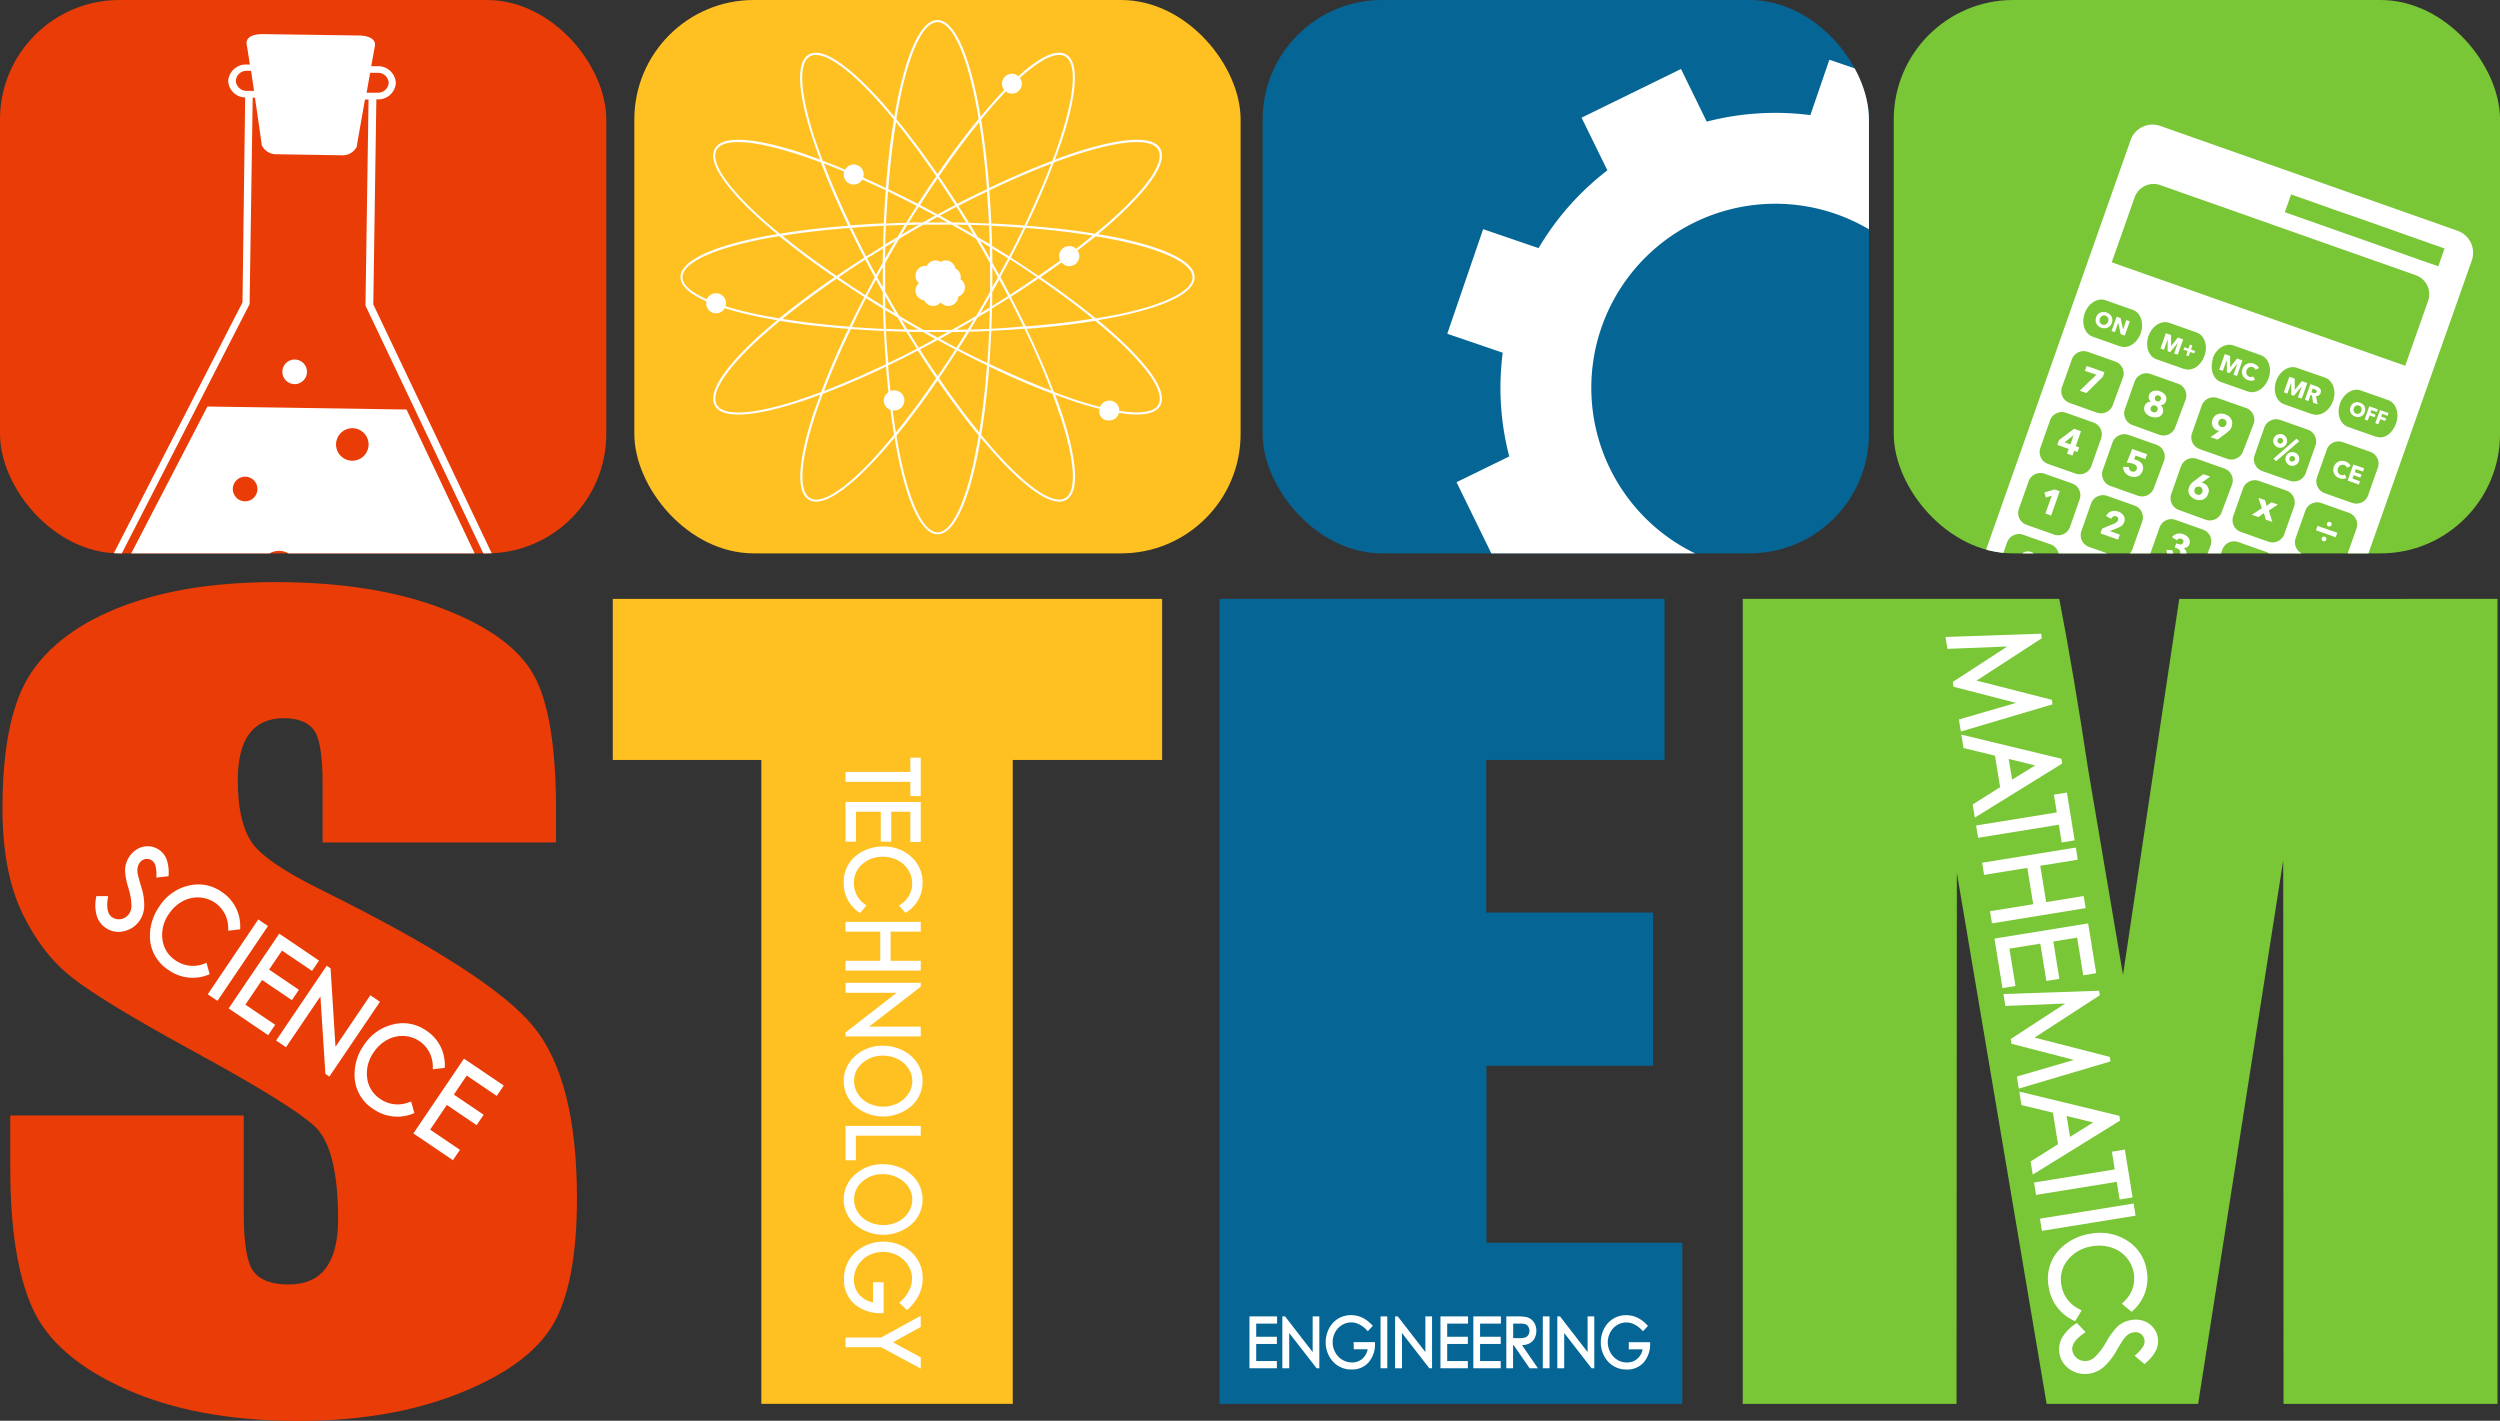
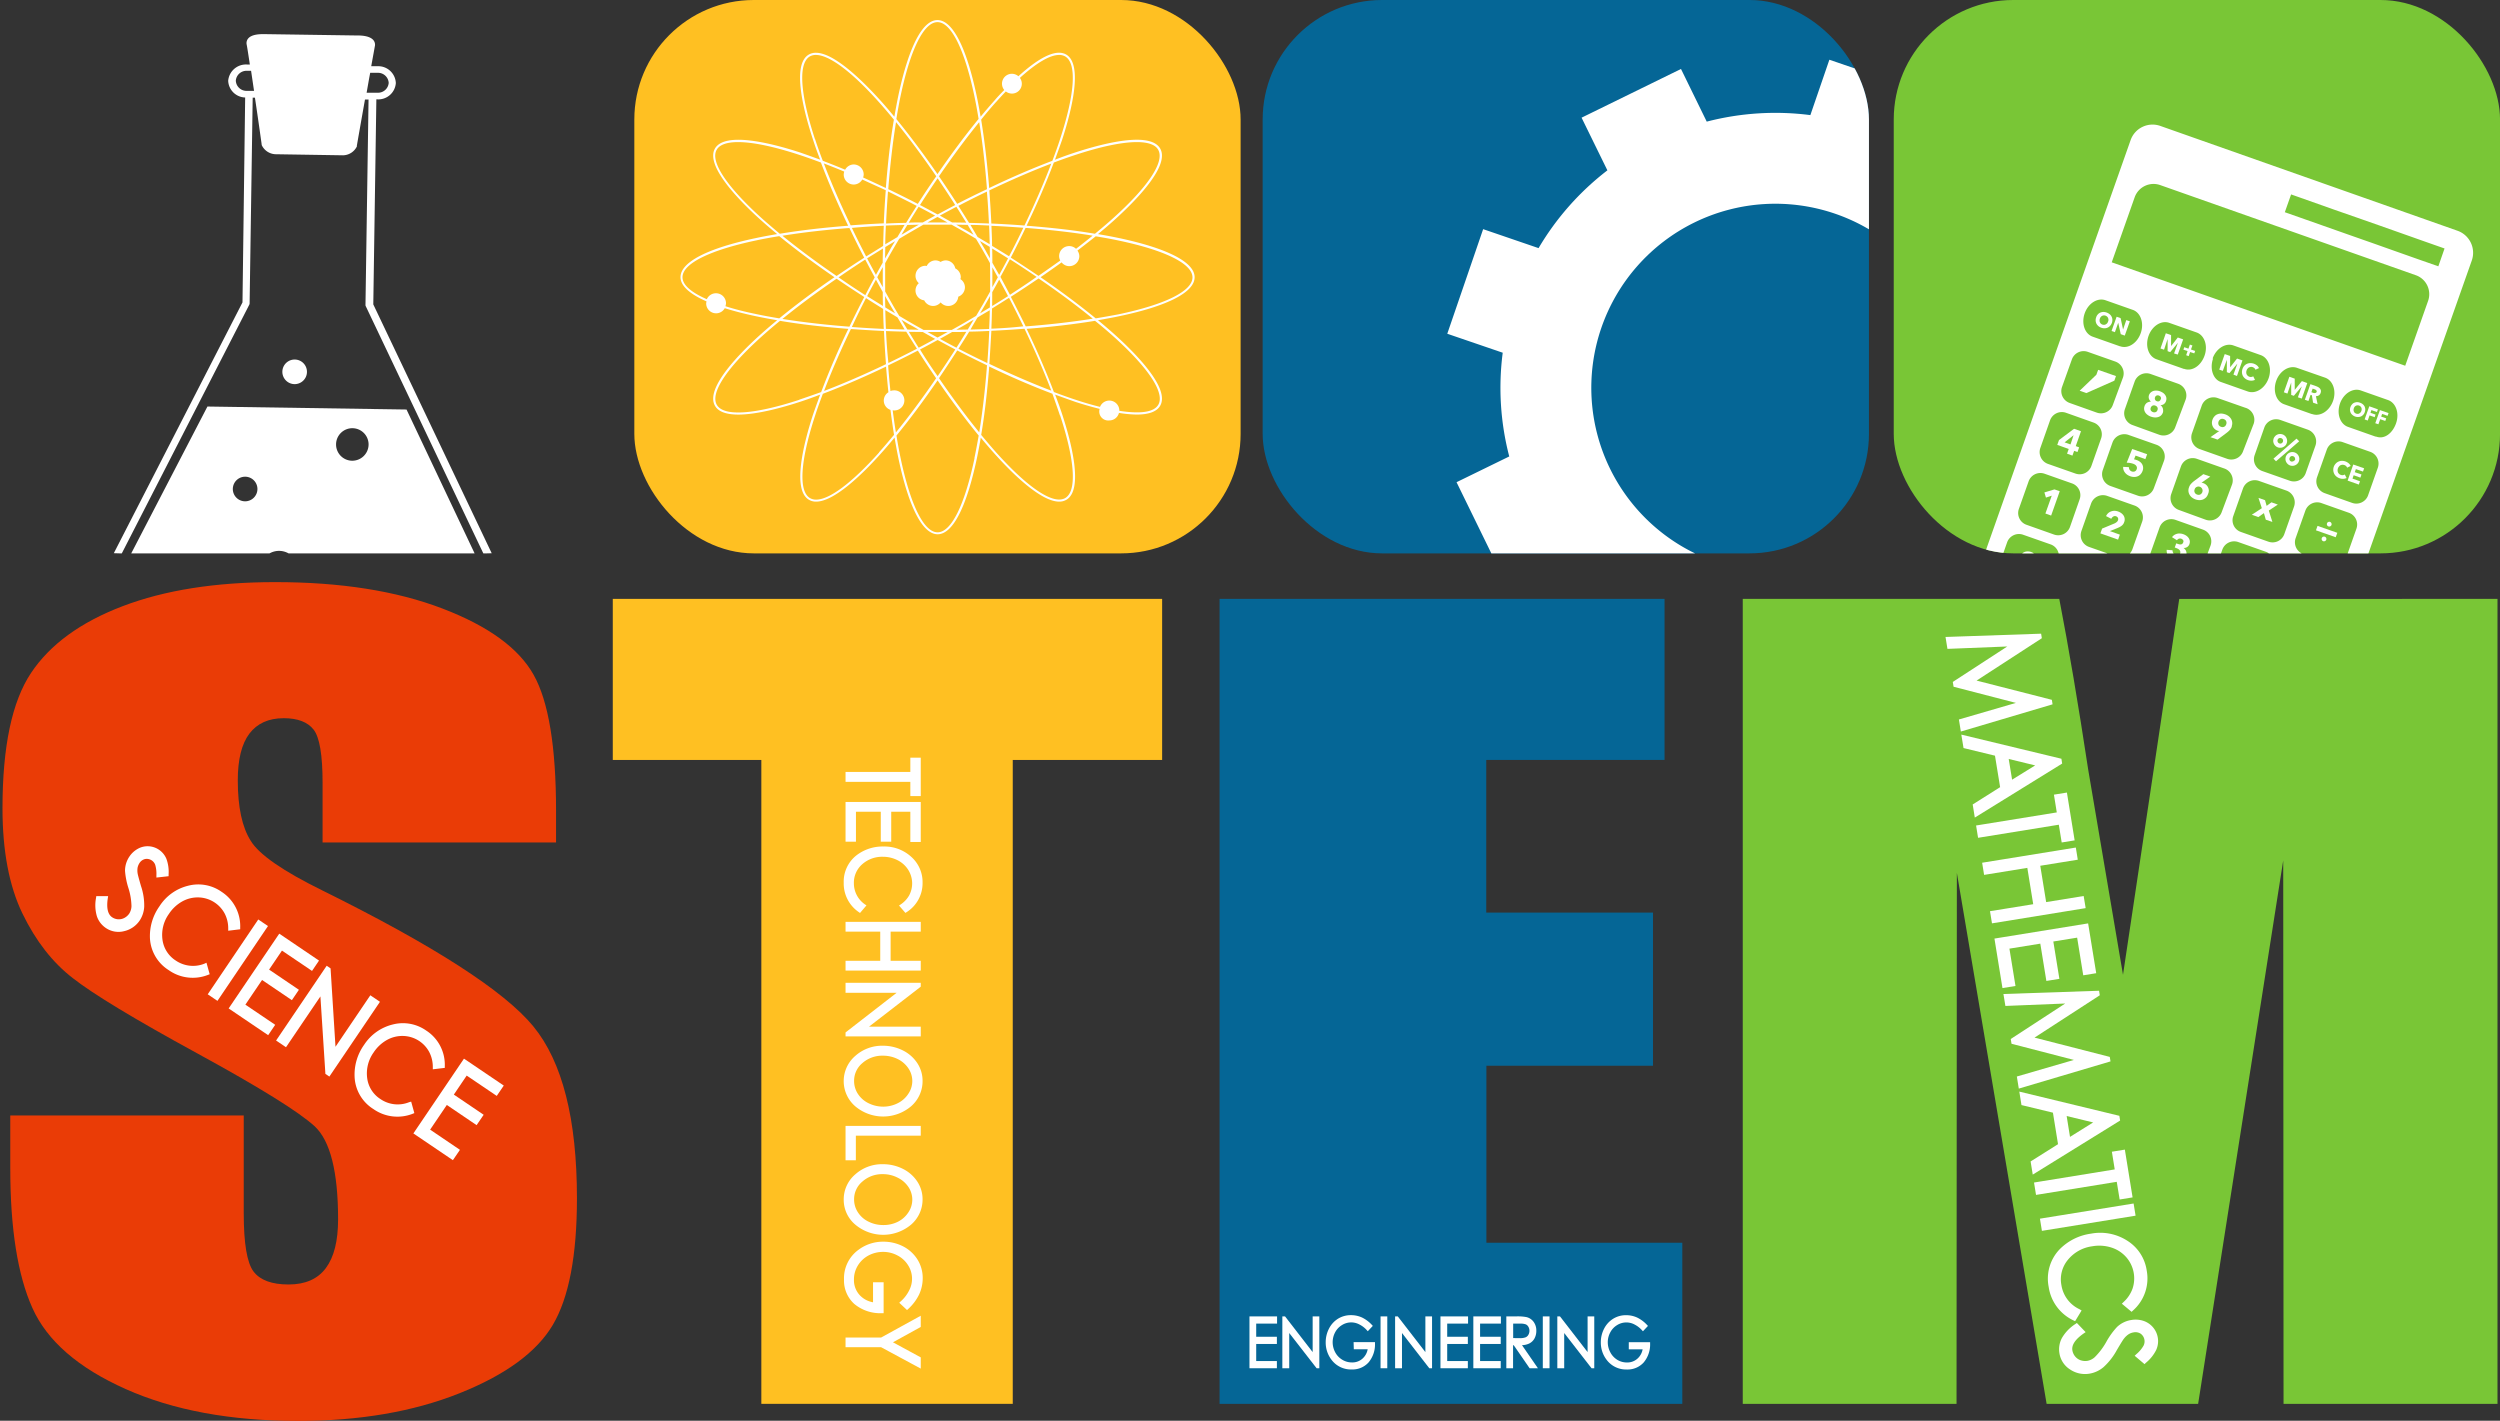
<svg xmlns="http://www.w3.org/2000/svg" viewBox="0 0 701.06 398.41">
  <rect x="0" y="0" width="701.06" height="398.41" fill="#333333" stroke="none" />
  <defs>
    <style>.cls-1{fill:none;}.cls-2{clip-path:url(#clip-path);}.cls-3{fill:#ea3c06;}.cls-4{fill:#fff;}.cls-5{fill:#ffc022;}.cls-6{clip-path:url(#clip-path-2);}.cls-7{fill:#056696;}.cls-8{clip-path:url(#clip-path-3);}.cls-9{fill:#79c636;}</style>
    <clipPath id="clip-path">
      <rect class="cls-1" width="170.02" height="155.18" rx="33.51" />
    </clipPath>
    <clipPath id="clip-path-2">
      <rect class="cls-1" x="354.08" width="170.02" height="155.18" rx="33.51" />
    </clipPath>
    <clipPath id="clip-path-3">
      <rect class="cls-1" x="531.05" width="170.02" height="155.18" rx="33.51" />
    </clipPath>
  </defs>
  <title>stem</title>
  <g id="Layer_2" data-name="Layer 2">
    <g id="Layer_1-2" data-name="Layer 1">
      <g class="cls-2">
-         <rect class="cls-3" width="170.02" height="155.18" rx="33.51" />
        <path class="cls-4" d="M145.31,170.75,104.68,85.36l.86-57.5h.23A4.92,4.92,0,0,0,111,23.29a4.93,4.93,0,0,0-5.11-4.72l-1.79,0c.52-2.84.91-5,1-5.52a2,2,0,0,0-.43-1.84c-.9-1-2.71-1.24-4.08-1.26h-.38l-26-.38a4.17,4.17,0,0,0-.44,0c-1.35,0-3.18.16-4.1,1.14a2,2,0,0,0-.49,1.82c.12.55.45,2.69.88,5.56l-.8,0a5,5,0,0,0-5.27,4.57,4.89,4.89,0,0,0,4.76,4.68L68,84.8,24.8,169c-.43.63-3.66,5.55-1.07,9.85,2.26,3.76,8.15,5.73,17.53,5.87L128.38,186c9.51.14,15.52-1.67,17.85-5.37C148.89,176.4,145.74,171.41,145.31,170.75ZM105.88,20.42A3,3,0,0,1,109,23.26,3,3,0,0,1,105.81,26l-3,0c.34-1.93.67-3.85,1-5.58Zm-39.75,2.2a3,3,0,0,1,3.17-2.76l1.11,0c.26,1.75.54,3.67.83,5.62l-2,0A3,3,0,0,1,66.13,22.62Zm78.3,157.09c-1.92,3-7.45,4.55-16,4.42l-87.13-1.3C32.84,182.7,27.4,181,25.55,178c-2.14-3.55,1-8,1-8a.75.75,0,0,0,.07-.12L69.93,85.4A1,1,0,0,0,70,85l.86-57.61h.63c1,6.63,1.87,13,1.89,13.1a.64.64,0,0,0,0,.17,4.44,4.44,0,0,0,3.86,2.59l18.88.3.12,0a4.43,4.43,0,0,0,3.83-2.47.47.47,0,0,0,0-.17c0-.13,1.12-6.43,2.28-13l1,0-.86,57.61a.7.7,0,0,0,.09.37l40.73,85.64.07.13S146.63,176.25,144.43,179.71Z" />
        <path class="cls-4" d="M82.59,107.72a3.45,3.45,0,1,0-3.41-3.51A3.46,3.46,0,0,0,82.59,107.72Z" />
        <path class="cls-4" d="M114,114.84,58.17,114,30.39,167.53s-9.24,12.88,14.35,13.23L125,182c23.87.36,14.73-12.79,14.73-12.79ZM68.69,140.58a3.45,3.45,0,1,1,3.5-3.4A3.46,3.46,0,0,1,68.69,140.58Zm9.5,24.7A5.4,5.4,0,1,1,83.65,160,5.42,5.42,0,0,1,78.19,165.28ZM98.74,129.2a4.56,4.56,0,1,1,4.62-4.49A4.58,4.58,0,0,1,98.74,129.2Z" />
      </g>
      <rect class="cls-5" x="177.88" width="170.02" height="155.18" rx="33.51" />
      <path class="cls-4" d="M335,77.74c0-4.19-7.56-8.09-21.28-11-1.85-.39-3.81-.75-5.82-1.09,1.58-1.3,3.09-2.59,4.49-3.85,6-5.42,15.78-15.25,12.95-20.15s-16.21-1.39-23.93,1.14c-1.8.59-3.66,1.25-5.57,2,.7-1.91,1.37-3.78,2-5.58,2.53-7.72,6-21.09,1.14-23.92-3.23-1.86-8.58,1.71-13.4,6.09a2.78,2.78,0,0,0-1.79-.69,2.78,2.78,0,0,0-2.17,4.55c-1,1-2,2.06-2.79,3-1.26,1.41-2.55,2.92-3.85,4.49-.34-2-.7-4-1.09-5.81-2.89-13.72-6.78-21.29-11-21.29s-8.09,7.57-11,21.29c-.38,1.85-.74,3.8-1.09,5.81-1.3-1.57-2.58-3.08-3.85-4.49-5.42-6-15.24-15.77-20.14-12.94S225.44,31.48,228,39.2c.58,1.8,1.25,3.67,2,5.58-1.91-.71-3.78-1.37-5.58-2-7.72-2.53-21.09-6-23.92-1.14s6.89,14.73,12.94,20.15c1.41,1.26,2.92,2.55,4.49,3.85-2,.34-4,.7-5.81,1.09-13.73,2.88-21.29,6.78-21.29,11,0,2.41,2.57,4.72,7.3,6.79a3.18,3.18,0,0,0-.1.52,2.78,2.78,0,0,0,5.21,1.39c2.59.81,5.54,1.58,8.88,2.28,1.85.39,3.8.75,5.81,1.09-1.57,1.3-3.08,2.59-4.49,3.85-6.05,5.42-15.77,15.25-12.94,20.15,1,1.79,3.48,2.46,6.55,2.46,5.31,0,12.48-2,17.37-3.6,1.8-.59,3.67-1.26,5.58-2-.71,1.91-1.38,3.78-2,5.58-2.53,7.72-6,21.09-1.14,23.92a3.89,3.89,0,0,0,2,.51c5.24,0,13.39-8.15,18.14-13.46,1.27-1.4,2.55-2.91,3.85-4.49.35,2,.71,4,1.09,5.82,2.89,13.73,6.79,21.28,11,21.28s8.09-7.55,11-21.28c.39-1.85.75-3.8,1.09-5.81,1.3,1.57,2.59,3.08,3.85,4.48,4.75,5.31,12.91,13.46,18.14,13.46a3.93,3.93,0,0,0,2-.51c4.9-2.83,1.39-16.2-1.14-23.92-.59-1.8-1.26-3.67-2-5.58,1.91.7,3.77,1.37,5.57,2,2,.66,4.42,1.38,6.92,2a2.52,2.52,0,0,0,2.74,3.24,2.78,2.78,0,0,0,2.67-2.11,32.88,32.88,0,0,0,5,.46c3.07,0,5.52-.67,6.56-2.46,2.83-4.9-6.9-14.73-12.95-20.15-1.41-1.26-2.92-2.55-4.49-3.85,2-.34,4-.7,5.82-1.09C327.46,85.84,335,81.94,335,77.74ZM301.63,43.42c7.24-2.37,13.09-3.57,17.15-3.57,3.13,0,5.2.71,6,2.14,1.9,3.3-2.76,10.36-12.82,19.37-1.53,1.37-3.19,2.77-4.91,4.19-5.85-1-12.3-1.72-19.17-2.25,3-6.22,5.55-12.18,7.64-17.72C297.63,44.79,299.68,44.06,301.63,43.42Zm.11,26.35a2.75,2.75,0,0,0-1.9-.76A2.82,2.82,0,0,0,297,71.82a2.75,2.75,0,0,0,.32,1.24q-3,2.14-6.11,4.3-3.76-2.56-7.76-5.13,2.19-4.22,4.15-8.32c6.72.51,13.05,1.24,18.8,2.17Q304.17,67.91,301.74,69.77Zm-51.12,39.7a2.84,2.84,0,0,0-.92.18c-.25-2.33-.46-4.73-.65-7.18,2.75-1.31,5.51-2.69,8.33-4.15,1.7,2.67,3.42,5.25,5.13,7.76-3.81,5.56-7.6,10.67-11.28,15.19-.33-2-.62-4.09-.9-6.23.1,0,.19.06.29.06a2.82,2.82,0,1,0,0-5.63ZM239.41,51.75a2.78,2.78,0,0,0,2.39-1.41c2.16,1,4.36,2,6.59,3-.23,3-.42,6.12-.56,9.29-3.17.14-6.26.34-9.28.56-2.92-6.08-5.45-11.91-7.52-17.36q2.79,1.07,5.72,2.29a2.84,2.84,0,0,0-.15.77A2.81,2.81,0,0,0,239.41,51.75Zm38.25,26c0,1.33,0,2.64,0,4-.64,1.14-1.27,2.28-1.93,3.43l-2,3.4c-1.13.66-2.25,1.34-3.4,2s-2.29,1.3-3.44,1.94c-1.31,0-2.62,0-3.95,0s-2.63,0-3.95,0c-1.14-.64-2.28-1.27-3.43-1.94s-2.27-1.33-3.4-2c-.67-1.13-1.35-2.25-2-3.4s-1.3-2.3-1.94-3.44c0-1.32,0-2.62,0-4s0-2.62,0-3.94c.64-1.14,1.28-2.29,1.94-3.44s1.34-2.27,2-3.4c1.13-.67,2.25-1.35,3.4-2L258.94,63c1.32,0,2.62,0,3.95,0s2.64,0,3.95,0c1.15.65,2.29,1.28,3.44,1.94s2.27,1.34,3.4,2c.67,1.13,1.34,2.25,2,3.4s1.29,2.28,1.93,3.43C277.63,75.11,277.66,76.41,277.66,77.74ZM276.23,70c-.47-.81-1-1.61-1.42-2.41l2.74,1.65.06,3.2C277.15,71.67,276.7,70.86,276.23,70Zm-2.09-3.54c-.68-1.14-1.34-2.27-2-3.39,1.75,0,3.51.1,5.23.17.08,1.73.13,3.49.17,5.24ZM273,65.84c-.81-.48-1.6-1-2.42-1.43S269,63.49,268.15,63l3.21.06Zm-6-3.46-3.44-1.92c1.55-.84,3.09-1.67,4.63-2.47.93,1.46,1.84,2.95,2.77,4.45C269.65,62.41,268.33,62.4,267,62.38Zm-1.3,0c-.94,0-1.87,0-2.81,0s-1.87,0-2.8,0l2.8-1.55Zm-6.92,0c-1.32,0-2.64,0-3.95.06.92-1.5,1.84-3,2.77-4.45,1.53.8,3.08,1.63,4.63,2.47C261.08,61.09,259.93,61.74,258.78,62.38Zm-1.15.65-2.44,1.38c-.82.47-1.61,1-2.41,1.42.55-.92,1.1-1.84,1.65-2.74C255.49,63.06,256.56,63.05,257.63,63Zm-6,3.47c-1.13.67-2.27,1.35-3.38,2,0-1.76.09-3.52.17-5.25,1.73-.07,3.48-.12,5.24-.17C253,64.23,252.32,65.36,251.64,66.5ZM251,67.63c-.48.8-1,1.6-1.43,2.41s-.91,1.63-1.38,2.45l.06-3.21Zm-3.45,6c-.64,1.15-1.29,2.3-1.92,3.44-.84-1.55-1.67-3.09-2.47-4.62,1.46-.93,3-1.85,4.45-2.77C247.56,71,247.54,72.31,247.53,73.63Zm0,1.31c0,.93,0,1.86,0,2.8s0,1.87,0,2.8c-.53-.93-1-1.86-1.55-2.8C246.48,76.81,247,75.88,247.52,74.94Zm0,6.92c0,1.32,0,2.64.06,3.94-1.5-.92-3-1.84-4.45-2.76.8-1.53,1.63-3.08,2.47-4.63C246.24,79.56,246.89,80.7,247.53,81.86Zm.64,1.14c.47.81.91,1.63,1.38,2.44s.95,1.61,1.43,2.42c-.92-.55-1.84-1.1-2.75-1.66Zm3.48,6c.67,1.13,1.34,2.27,2,3.39-1.76,0-3.51-.1-5.24-.17-.08-1.73-.13-3.49-.17-5.25Zm1.13.67c.81.47,1.59,1,2.41,1.42s1.63.92,2.44,1.38l-3.2-.06Zm6,3.44c1.14.65,2.3,1.3,3.44,1.93-1.54.84-3.09,1.67-4.62,2.47-.93-1.46-1.85-3-2.77-4.46C256.14,93.07,257.45,93.08,258.78,93.1Zm1.31,0,2.8,0,2.81,0-2.81,1.55Zm6.92,0c1.32,0,2.64,0,3.95-.06-.92,1.5-1.84,3-2.77,4.46-1.53-.8-3.08-1.64-4.63-2.48C264.71,94.4,265.86,93.75,267,93.1Zm1.14-.64c.82-.46,1.63-.91,2.44-1.38s1.61-1,2.42-1.42l-1.65,2.74Zm6-3.47c1.13-.68,2.27-1.35,3.38-2,0,1.76-.09,3.52-.17,5.25-1.72.07-3.48.12-5.23.17C272.8,91.26,273.46,90.12,274.14,89Zm.67-1.13c.47-.81.95-1.6,1.42-2.42s.92-1.62,1.38-2.44l-.06,3.21Zm3.44-6c.65-1.16,1.3-2.31,1.92-3.45.84,1.55,1.68,3.1,2.48,4.62-1.46.93-2.95,1.85-4.45,2.77C278.23,84.5,278.24,83.18,278.25,81.86Zm0-1.31c0-.94,0-1.86,0-2.81s0-1.87,0-2.8c.52.93,1,1.87,1.54,2.8C279.31,78.68,278.79,79.61,278.27,80.55Zm0-6.92c0-1.32,0-2.64-.05-3.95,1.5.92,3,1.84,4.45,2.77-.8,1.53-1.64,3.08-2.48,4.63C279.55,75.93,278.9,74.78,278.25,73.63Zm-.08-4.7c0-1.89-.1-3.77-.18-5.62,3.05.14,6,.33,8.95.55q-1.9,4-4,8C281.38,70.89,279.78,69.91,278.17,68.93ZM278,62.68c-.15-3.17-.34-6.26-.57-9.29,6.09-2.91,11.92-5.43,17.37-7.51-2.08,5.45-4.61,11.28-7.52,17.36C284.21,63,281.13,62.82,278,62.68Zm-.64,0c-1.85-.08-3.72-.13-5.61-.18-1-1.61-2-3.21-3-4.77q4.06-2.12,8-4C277,56.62,277.18,59.59,277.32,62.65Zm-8.91-5.48q-2.57-4-5.14-7.76c3.81-5.56,7.61-10.67,11.28-15.19.93,5.75,1.66,12.07,2.18,18.8Q272.62,55,268.41,57.17Zm-.57.29c-1.64.85-3.29,1.75-4.95,2.65-1.65-.9-3.31-1.8-4.94-2.65,1.64-2.58,3.29-5.06,4.94-7.49C264.54,52.4,266.19,54.88,267.84,57.46Zm-10.46-.29c-2.82-1.46-5.58-2.84-8.33-4.15.52-6.73,1.25-13.05,2.18-18.8,3.68,4.52,7.47,9.63,11.28,15.19C260.8,51.92,259.08,54.5,257.38,57.17Zm-.34.53c-1,1.56-2,3.16-3,4.77-1.88,0-3.76.1-5.61.18.14-3.06.32-6,.54-9C251.65,55,254.32,56.29,257,57.7Zm-9.25,5.61c-.08,1.85-.13,3.73-.17,5.62-1.61,1-3.21,2-4.77,2.95q-2.11-4.06-4-8C241.76,63.64,244.74,63.45,247.79,63.31Zm-5.47,8.92c-2.68,1.71-5.25,3.42-7.76,5.13-5.57-3.81-10.67-7.6-15.19-11.28,5.75-.93,12.07-1.66,18.79-2.17C239.48,66.65,240.85,69.42,242.32,72.23Zm.29.57c.85,1.63,1.74,3.29,2.64,4.94-.9,1.66-1.79,3.31-2.64,5-2.58-1.65-5.07-3.29-7.49-5Q238.75,75.27,242.61,72.8Zm-.29,10.46c-1.47,2.81-2.84,5.58-4.16,8.32-6.72-.52-13-1.25-18.79-2.17,4.51-3.68,9.62-7.47,15.19-11.28C237.07,79.84,239.64,81.55,242.32,83.26Zm.53.34c1.56,1,3.16,2,4.77,3,0,1.89.09,3.76.17,5.61q-4.57-.21-8.95-.54Q240.75,87.67,242.85,83.6Zm5,9.21q.21,4.74.56,9.28c-6.08,2.91-11.92,5.44-17.36,7.51,2.07-5.44,4.6-11.28,7.52-17.36C241.57,92.47,244.66,92.67,247.83,92.81Zm.63,0c1.85.08,3.73.13,5.61.18,1,1.61,2,3.21,3,4.77q-4.06,2.1-8,4Q248.67,97.41,248.46,92.84ZM258,98c1.63-.85,3.29-1.75,4.94-2.65,1.65.9,3.31,1.8,4.95,2.65-1.65,2.58-3.3,5.06-4.95,7.49C261.24,103.09,259.59,100.61,258,98Zm10.46.29q4.21,2.19,8.32,4.15c-.52,6.73-1.25,13-2.18,18.8-3.68-4.52-7.47-9.63-11.28-15.19Q265.85,102.32,268.41,98.32Zm.34-.53c1-1.56,2-3.16,3-4.77,1.89,0,3.76-.1,5.61-.18q-.21,4.57-.54,9Q272.82,99.89,268.75,97.79Zm9.21-5c3.17-.14,6.25-.34,9.28-.57,2.91,6.08,5.44,11.92,7.52,17.36-5.45-2.07-11.28-4.6-17.37-7.51Q277.74,97.55,278,92.81Zm0-.64c.08-1.85.13-3.72.18-5.61,1.61-1,3.21-2,4.77-3q2.1,4.08,4,8Q282.56,92,278,92.17Zm5.48-8.91q4-2.57,7.76-5.13c5.56,3.81,10.67,7.6,15.19,11.28-5.75.92-12.08,1.65-18.8,2.17Q285.65,87.47,283.47,83.26Zm-.29-.57c-.85-1.64-1.75-3.29-2.65-5,.9-1.65,1.8-3.31,2.65-4.94,2.58,1.64,5.06,3.29,7.49,4.94C288.24,79.4,285.76,81,283.18,82.69Zm-3.9-54q1.41-1.58,2.76-3A2.76,2.76,0,0,0,286,21.84c4.61-4.17,8.4-6.43,11-6.43a3.28,3.28,0,0,1,1.69.41c3.3,1.91,2.78,10.36-1.42,23.18-.64,2-1.38,4-2.16,6.09-5.54,2.09-11.51,4.66-17.72,7.63-.54-6.87-1.29-13.32-2.25-19.17C276.51,31.83,277.91,30.18,279.28,28.64ZM252.53,27c2.78-13.21,6.55-20.79,10.36-20.79s7.59,7.58,10.36,20.79c.42,2,.81,4.15,1.17,6.35-3.75,4.58-7.63,9.79-11.53,15.47C259,43.17,255.12,38,251.36,33.38,251.72,31.18,252.11,29,252.53,27Zm-24,12c-4.2-12.82-4.71-21.27-1.42-23.18a3.33,3.33,0,0,1,1.69-.41c3.72,0,10,4.65,17.67,13.23,1.38,1.54,2.78,3.19,4.2,4.91-1,5.85-1.72,12.31-2.26,19.17-2.15-1-4.28-2-6.37-2.95a2.78,2.78,0,0,0,.16-.83,2.82,2.82,0,0,0-2.82-2.82A2.77,2.77,0,0,0,237,47.59c-2.14-.9-4.24-1.73-6.27-2.5C229.94,43,229.2,41,228.56,39ZM213.79,61.36c-10-9-14.72-16.07-12.81-19.37.82-1.43,2.9-2.14,6-2.14,4.06,0,9.9,1.2,17.14,3.57,1.95.64,4,1.37,6.09,2.16,2.08,5.54,4.66,11.5,7.63,17.72-6.87.53-13.32,1.28-19.17,2.25C217,64.13,215.33,62.73,213.79,61.36ZM212.18,88.1q-4.92-1-8.75-2.23a3.22,3.22,0,0,0,.16-.82,2.81,2.81,0,0,0-5.38-1.14c-4.38-1.93-6.82-4-6.82-6.17,0-3.8,7.58-7.58,20.79-10.35,2-.43,4.15-.81,6.34-1.17,4.59,3.75,9.8,7.63,15.48,11.52-5.68,3.9-10.89,7.78-15.48,11.54C216.33,88.91,214.19,88.53,212.18,88.1Zm12,24c-12.82,4.2-21.28,4.72-23.17,1.42s2.76-10.35,12.81-19.36c1.54-1.37,3.19-2.78,4.92-4.19,5.84,1,12.29,1.72,19.16,2.25-3,6.21-5.54,12.18-7.63,17.73C228.15,110.69,226.1,111.43,224.15,112.07Zm22.35,14.78c-7.68,8.57-13.95,13.23-17.67,13.23a3.34,3.34,0,0,1-1.69-.42c-3.29-1.9-2.78-10.35,1.42-23.18.64-2,1.38-4,2.16-6.08,5.54-2.09,11.51-4.66,17.72-7.63.2,2.46.41,4.86.66,7.2a2.75,2.75,0,0,0,.58,4.94c.31,2.42.64,4.77,1,7C249.28,123.65,247.88,125.31,246.5,126.85Zm26.75,1.61c-2.77,13.21-6.55,20.78-10.36,20.78s-7.58-7.57-10.36-20.78c-.42-2-.81-4.15-1.17-6.35,3.76-4.58,7.64-9.79,11.53-15.47,3.9,5.68,7.78,10.89,11.53,15.47C274.06,124.31,273.67,126.45,273.25,128.46Zm24-12c4.2,12.83,4.72,21.28,1.42,23.18s-10.35-2.77-19.36-12.81c-1.37-1.54-2.77-3.2-4.19-4.91,1-5.85,1.71-12.31,2.25-19.17,6.22,3,12.18,5.54,17.72,7.63C295.84,112.49,296.58,114.53,297.22,116.48ZM312,94.13c10.06,9,14.72,16.06,12.82,19.36-1.2,2.09-5,2.64-10.93,1.71,0,0,0-.06,0-.1a2.81,2.81,0,0,0-5.42-1c-2.13-.54-4.38-1.17-6.85-2-1.95-.64-4-1.38-6.08-2.16-2.09-5.54-4.67-11.51-7.64-17.72,6.87-.53,13.32-1.29,19.17-2.25C308.8,91.35,310.46,92.76,312,94.13Zm-4.73-4.85c-4.58-3.76-9.8-7.64-15.47-11.54,2-1.39,4-2.78,5.9-4.16a2.78,2.78,0,0,0,2.15,1.06,2.82,2.82,0,0,0,2.82-2.82,2.78,2.78,0,0,0-.53-1.55c1.78-1.37,3.5-2.72,5.13-4,2.2.36,4.34.74,6.35,1.17,13.21,2.77,20.78,6.55,20.78,10.35s-7.57,7.59-20.78,10.36C311.6,88.53,309.46,88.91,307.26,89.28Z" />
      <path class="cls-4" d="M269.32,78.27a3.12,3.12,0,0,0,.11-.53,2.8,2.8,0,0,0-1.55-2.48,2.77,2.77,0,0,0-2.7-2.24,2.73,2.73,0,0,0-1.41.44,2.73,2.73,0,0,0-1.41-.44,2.78,2.78,0,0,0-2.49,1.58,1.76,1.76,0,0,0-.33-.07,2.81,2.81,0,0,0-2.81,2.82,2.77,2.77,0,0,0,.93,2.06,2.76,2.76,0,0,0,1.51,4.81,2.79,2.79,0,0,0,2.5,1.58,2.76,2.76,0,0,0,2.11-1,2.8,2.8,0,0,0,4.94-1.6,2.82,2.82,0,0,0,1.87-2.63A2.76,2.76,0,0,0,269.32,78.27Z" />
      <g class="cls-6">
        <rect class="cls-7" x="354.08" width="170.02" height="155.18" rx="33.51" />
        <path class="cls-4" d="M579.77,153.23l10.05-29.36-15.52-5.32a76.45,76.45,0,0,0-1.84-29l14.78-7.23L573.59,54.4l-14.76,7.23A76.31,76.31,0,0,0,537,42.35l5.32-15.55L513,16.75l-5.33,15.53a76.54,76.54,0,0,0-29.06,1.83l-7.22-14.77L443.51,33l7.24,14.77a76.53,76.53,0,0,0-19.3,21.81l-15.54-5.32L405.85,93.59l15.55,5.32A76.32,76.32,0,0,0,423.23,128l-14.78,7.22,13.63,27.88,14.78-7.22a77,77,0,0,0,21.82,19.28l-5.33,15.53,29.36,10.05L488,185.18a76.37,76.37,0,0,0,29.07-1.82l7.21,14.77,27.87-13.64L545,169.72a77.27,77.27,0,0,0,19.28-21.82Zm-98.67,4.33a51.61,51.61,0,1,1,65.57-32.07A51.61,51.61,0,0,1,481.1,157.56Z" />
      </g>
      <g class="cls-8">
        <rect class="cls-9" x="531.05" width="170.02" height="155.18" rx="33.51" />
        <path class="cls-4" d="M689.15,64.71,605.8,35.31a6.52,6.52,0,0,0-8.33,4L553.94,162.66a6.54,6.54,0,0,0,4,8.34l83.35,29.4a6.51,6.51,0,0,0,8.33-4L693.15,73.05A6.55,6.55,0,0,0,689.15,64.71ZM642.48,54.52l6,2.12,6.2,2.2L660.89,61l6.21,2.18,6.2,2.19,6.21,2.2,6,2.11-1.74,5-6-2.1-6.22-2.2-6.2-2.2L659.14,66l-6.21-2.19-6.21-2.19-6-2.11Zm-43.87.81a5.62,5.62,0,0,1,7.16-3.43l71.69,25.28a5.63,5.63,0,0,1,3.44,7.18l-6.42,18.2-82.3-29ZM574.48,164.84A3.5,3.5,0,0,1,570,167l-7.73-2.74a3.5,3.5,0,0,1-2.14-4.46l2.72-7.73a3.52,3.52,0,0,1,4.47-2.12l7.72,2.71a3.5,3.5,0,0,1,2.14,4.47Zm6-17.09A3.5,3.5,0,0,1,576,149.9l-7.73-2.74a3.49,3.49,0,0,1-2.13-4.45l2.73-7.72a3.5,3.5,0,0,1,4.46-2.15l7.72,2.72a3.49,3.49,0,0,1,2.13,4.47Zm6-17.09a3.49,3.49,0,0,1-4.46,2.14l-7.72-2.71a3.51,3.51,0,0,1-2.14-4.47l2.72-7.73a3.51,3.51,0,0,1,4.47-2.14l7.72,2.74a3.49,3.49,0,0,1,2.13,4.46Zm6-17.08a3.52,3.52,0,0,1-4.48,2.13L580.38,113a3.52,3.52,0,0,1-2.14-4.48L581,100.8a3.49,3.49,0,0,1,4.47-2.13l7.72,2.72a3.52,3.52,0,0,1,2.14,4.48Zm2-16.47-7.65-2.7c-2.23-.79-3.22-3.71-2.23-6.54s3.62-4.46,5.84-3.67l7.64,2.69c2.23.78,3.23,3.72,2.23,6.54S596.78,97.89,594.55,97.11Zm-2.48,73.94a3.53,3.53,0,0,1-4.47,2.14l-7.72-2.72a3.51,3.51,0,0,1-2.13-4.48l2.71-7.72a3.51,3.51,0,0,1,4.48-2.13l7.71,2.72a3.52,3.52,0,0,1,2.15,4.47Zm6-17.09a3.47,3.47,0,0,1-4.46,2.13l-7.72-2.72a3.49,3.49,0,0,1-2.14-4.47l2.72-7.72a3.53,3.53,0,0,1,4.47-2.13l7.72,2.72a3.52,3.52,0,0,1,2.14,4.47Zm6-17.08a3.5,3.5,0,0,1-4.46,2.13l-7.73-2.73a3.5,3.5,0,0,1-2.14-4.47l2.72-7.72A3.53,3.53,0,0,1,597,122l7.72,2.72a3.49,3.49,0,0,1,2.13,4.47Zm6-17.09a3.5,3.5,0,0,1-4.45,2.14L598,119.19a3.49,3.49,0,0,1-2.13-4.45l2.73-7.73a3.5,3.5,0,0,1,4.46-2.14l7.73,2.74a3.48,3.48,0,0,1,2.12,4.45Zm2.37-16.35-7.65-2.7c-2.22-.78-3.21-3.7-2.22-6.52s3.6-4.48,5.83-3.68l7.65,2.69c2.22.78,3.23,3.72,2.22,6.53S614.74,104.23,612.51,103.44Zm8.09-2.89c1-2.82,3.61-4.46,5.84-3.68l7.63,2.7c2.24.77,3.24,3.71,2.24,6.52s-3.6,4.48-5.83,3.69l-7.65-2.7C620.6,106.3,619.6,103.38,620.6,100.55Zm-9.44,77.23a3.5,3.5,0,0,1-4.46,2.15L599,177.19a3.48,3.48,0,0,1-2.13-4.45l2.72-7.72a3.51,3.51,0,0,1,4.47-2.15l7.72,2.72a3.5,3.5,0,0,1,2.14,4.47Zm6-17.09a3.5,3.5,0,0,1-4.46,2.15L605,160.12a3.52,3.52,0,0,1-2.14-4.47l2.73-7.73a3.49,3.49,0,0,1,4.45-2.14l7.73,2.74a3.48,3.48,0,0,1,2.13,4.45Zm6-17.08a3.52,3.52,0,0,1-4.47,2.14L611,143a3.5,3.5,0,0,1-2.13-4.47l2.72-7.73a3.5,3.5,0,0,1,4.48-2.13l7.71,2.72a3.51,3.51,0,0,1,2.14,4.47Zm6-17.09a3.5,3.5,0,0,1-4.48,2.14l-7.71-2.73a3.5,3.5,0,0,1-2.14-4.46l2.73-7.73a3.5,3.5,0,0,1,4.46-2.12l7.72,2.71A3.5,3.5,0,0,1,632,118.8Zm5.94,39.25-.41,1.13-3.31,9.37-.4,1.14L628.75,184a3.5,3.5,0,0,1-4.47,2.14l-7.71-2.73a3.51,3.51,0,0,1-2.15-4.46l2.33-6.58.4-1.15,3.31-9.37.4-1.13,2.33-6.57a3.5,3.5,0,0,1,4.46-2.15l7.72,2.72a3.5,3.5,0,0,1,2.13,4.46Zm5.62-16a3.49,3.49,0,0,1-4.46,2.13l-7.73-2.73a3.47,3.47,0,0,1-2.13-4.45l2.72-7.72a3.51,3.51,0,0,1,4.46-2.15l7.72,2.72a3.52,3.52,0,0,1,2.15,4.47Zm6-17.09a3.51,3.51,0,0,1-4.47,2.13l-7.72-2.72a3.49,3.49,0,0,1-2.13-4.47l2.71-7.72a3.52,3.52,0,0,1,4.47-2.14l7.73,2.73a3.52,3.52,0,0,1,2.14,4.47Zm1.6-16.6-7.64-2.71c-2.23-.78-3.22-3.71-2.24-6.53s3.61-4.47,5.85-3.68L652,105.9c2.23.78,3.24,3.72,2.24,6.53S650.67,116.9,648.44,116.13Zm-2.1,74.07a3.52,3.52,0,0,1-4.47,2.14l-7.71-2.73a3.5,3.5,0,0,1-2.14-4.47l2.72-7.72a3.51,3.51,0,0,1,4.46-2.14l7.73,2.73a3.51,3.51,0,0,1,2.14,4.47Zm6-17.09a3.51,3.51,0,0,1-4.48,2.13l-7.72-2.72a3.49,3.49,0,0,1-2.13-4.47l2.72-7.72a3.49,3.49,0,0,1,4.47-2.13l7.71,2.72a3.51,3.51,0,0,1,2.15,4.47Zm6-17.09a3.48,3.48,0,0,1-4.47,2.13l-7.72-2.72a3.51,3.51,0,0,1-2.14-4.46l2.73-7.73a3.51,3.51,0,0,1,4.46-2.13l7.73,2.73a3.49,3.49,0,0,1,2.13,4.46Zm6-17.09a3.51,3.51,0,0,1-4.46,2.15l-7.73-2.74a3.5,3.5,0,0,1-2.14-4.45l2.73-7.73a3.49,3.49,0,0,1,4.46-2.13l7.72,2.72a3.49,3.49,0,0,1,2.14,4.46Zm2-16.47-7.65-2.7c-2.23-.79-3.22-3.71-2.24-6.53s3.61-4.48,5.85-3.68l7.64,2.69c2.22.79,3.23,3.71,2.23,6.53S668.63,123.24,666.41,122.46Z" />
        <path class="cls-4" d="M573.58,144l1.78-5-1.63.54-.43-1.45,2.82-.85,1.48.51-2.41,6.83Z" />
        <path class="cls-4" d="M589,149.57l.48-1.34,3.51-1.46a3.3,3.3,0,0,0,.57-.36,1.21,1.21,0,0,0,.37-.5.9.9,0,0,0,0-.67.92.92,0,0,0-.54-.46.91.91,0,0,0-.76.06,1.37,1.37,0,0,0-.57.65l-1.47-.76a2.42,2.42,0,0,1,1.43-1.32,2.7,2.7,0,0,1,.94-.17,3.47,3.47,0,0,1,1,.19,3.59,3.59,0,0,1,.87.45,2.55,2.55,0,0,1,.65.66,1.92,1.92,0,0,1,.32.86,2,2,0,0,1-.12,1,2.19,2.19,0,0,1-.32.63,2.44,2.44,0,0,1-.46.45,5.07,5.07,0,0,1-.55.34l-.59.27-2.09.84,2.79,1-.5,1.4Z" />
        <path class="cls-4" d="M613.09,155.73a2.21,2.21,0,0,1-.57.9,2.19,2.19,0,0,1-.83.46,2.56,2.56,0,0,1-1,.1,3.56,3.56,0,0,1-1-.2,3.67,3.67,0,0,1-.87-.42,3,3,0,0,1-.68-.6,2.77,2.77,0,0,1-.44-.79,2.45,2.45,0,0,1-.1-1l1.63.13a1.38,1.38,0,0,0,.19.73,1.16,1.16,0,0,0,.68.53,1.44,1.44,0,0,0,.36.07,1.09,1.09,0,0,0,.37,0,1.06,1.06,0,0,0,.33-.18.94.94,0,0,0,.23-.38.78.78,0,0,0,0-.47.84.84,0,0,0-.22-.39,1.75,1.75,0,0,0-.39-.3,3.52,3.52,0,0,0-.49-.22l-.44-.17.42-1.16.47.16a4,4,0,0,0,.46.13,1.14,1.14,0,0,0,.41,0,.63.63,0,0,0,.35-.16.72.72,0,0,0,.25-.37.67.67,0,0,0,0-.65,1.08,1.08,0,0,0-.53-.41,1,1,0,0,0-.68,0,1,1,0,0,0-.52.44l-1.4-.88a2.92,2.92,0,0,1,.65-.62,3,3,0,0,1,.79-.33,2.24,2.24,0,0,1,.86-.06,2.87,2.87,0,0,1,.87.18,3.48,3.48,0,0,1,.84.42,2.4,2.4,0,0,1,.64.63,2.15,2.15,0,0,1,.34.81,2,2,0,0,1-.1.92,1.58,1.58,0,0,1-.67.84,1.67,1.67,0,0,1-1,.24v0a1.61,1.61,0,0,1,.45.41,1.49,1.49,0,0,1,.29.5,1.81,1.81,0,0,1,.12.56A1.63,1.63,0,0,1,613.09,155.73Z" />
        <path class="cls-4" d="M581.64,126.43l-.48,1.33-1.51-.54.47-1.32-3.21-1.14.48-1.36,4.23-3.16,1.94.69-1.47,4.17.95.35-.46,1.31Zm-.16-4.38h0l-2.52,2,1.66.58Z" />
        <path class="cls-4" d="M600.83,132.05a2.79,2.79,0,0,1-.61,1,2.11,2.11,0,0,1-.86.55,2.46,2.46,0,0,1-1,.15,3.09,3.09,0,0,1-1-.2,3.51,3.51,0,0,1-.84-.43,2.77,2.77,0,0,1-.63-.6,2.41,2.41,0,0,1-.4-.76,2.18,2.18,0,0,1-.1-.84L597,131a1.29,1.29,0,0,0,.19.73,1.2,1.2,0,0,0,.62.48,1.25,1.25,0,0,0,.81,0,1,1,0,0,0,.56-.64.86.86,0,0,0,.05-.54,1,1,0,0,0-.21-.44,1.23,1.23,0,0,0-.38-.33,2.56,2.56,0,0,0-.48-.22,5.42,5.42,0,0,0-.86-.21,4.4,4.4,0,0,0-.92-.07l1.54-3.85,4.19,1.47-.5,1.38-2.75-1-.43,1.06a1.43,1.43,0,0,1,.35.06l.36.12a3.06,3.06,0,0,1,.9.46,2.23,2.23,0,0,1,.65.69,2,2,0,0,1,.28.87A2.14,2.14,0,0,1,600.83,132.05Z" />
        <path class="cls-4" d="M619.2,138.49a2.52,2.52,0,0,1-.57,1,2.9,2.9,0,0,1-.86.58,2.84,2.84,0,0,1-1,.18,3.53,3.53,0,0,1-2.09-.74,2.62,2.62,0,0,1-.67-.78,2.36,2.36,0,0,1-.32-1,2.47,2.47,0,0,1,.17-1.08,2.56,2.56,0,0,1,.59-1,6.52,6.52,0,0,1,.9-.81l2.52-1.88,1.95.69-2.5,1.74,0,0a.54.54,0,0,1,.25,0l.26.08a2.56,2.56,0,0,1,.8.46,2.12,2.12,0,0,1,.55.71,2.38,2.38,0,0,1,.23.86A2.29,2.29,0,0,1,619.2,138.49Zm-1.61-.52a1.15,1.15,0,0,0-1.58-1.42,1,1,0,0,0-.57.67,1,1,0,0,0,0,.86,1.06,1.06,0,0,0,.67.6,1.16,1.16,0,0,0,.88,0A1.27,1.27,0,0,0,617.59,138Z" />
-         <path class="cls-4" d="M585.06,110.23l-1.87-.66,4.68-4.48L584.64,104l.5-1.38,5,1.75-.45,1.29Z" />
+         <path class="cls-4" d="M585.06,110.23l-1.87-.66,4.68-4.48l.5-1.38,5,1.75-.45,1.29Z" />
        <path class="cls-4" d="M606.55,115.61a2.08,2.08,0,0,1-.53.88,1.92,1.92,0,0,1-.81.46,2.67,2.67,0,0,1-1,.11,3.78,3.78,0,0,1-1-.21,3.15,3.15,0,0,1-.93-.48,2.44,2.44,0,0,1-.68-.68,2.19,2.19,0,0,1-.33-.85,2,2,0,0,1,.13-1,1.35,1.35,0,0,1,.3-.54,1.41,1.41,0,0,1,.42-.39,2,2,0,0,1,.52-.21,2.71,2.71,0,0,1,.55-.08h0a1.68,1.68,0,0,1-.57-.79,1.59,1.59,0,0,1,0-1,1.87,1.87,0,0,1,.5-.77,2.28,2.28,0,0,1,.74-.43,2.83,2.83,0,0,1,.89-.1,3.27,3.27,0,0,1,.95.19,5.34,5.34,0,0,1,.86.44,2.47,2.47,0,0,1,.62.63,1.94,1.94,0,0,1,.32.79,2,2,0,0,1-.1.9,1.66,1.66,0,0,1-.63.86,1.64,1.64,0,0,1-.93.28l0,0a1.68,1.68,0,0,1,.41.39,1.74,1.74,0,0,1,.25.49,2.05,2.05,0,0,1,.09.56A1.51,1.51,0,0,1,606.55,115.61ZM605,115a.93.93,0,0,0,0-.75,1,1,0,0,0-.59-.5,1,1,0,0,0-.78,0,1,1,0,0,0-.5.57,1,1,0,0,0,0,.75,1.08,1.08,0,0,0,.62.49,1,1,0,0,0,.76,0A.84.84,0,0,0,605,115Zm.93-3a.75.75,0,0,0,0-.64.87.87,0,0,0-.51-.43.82.82,0,0,0-.67,0,.75.75,0,0,0-.42.48.84.84,0,0,0,0,.64.71.71,0,0,0,.5.45.77.77,0,0,0,.66,0A.83.83,0,0,0,605.89,112Z" />
        <path class="cls-4" d="M625.87,119.59a3.05,3.05,0,0,1-.59,1,6.62,6.62,0,0,1-.91.81l-2.51,1.88-2-.69,2.52-1.75,0,0-.25,0a.76.76,0,0,1-.26-.06,2.31,2.31,0,0,1-.79-.46,2.12,2.12,0,0,1-.55-.71,2.31,2.31,0,0,1-.25-.87,2.59,2.59,0,0,1,.14-1,2.73,2.73,0,0,1,.59-1,2.05,2.05,0,0,1,.85-.58,2.8,2.8,0,0,1,1-.19,3.89,3.89,0,0,1,1.11.21,3.13,3.13,0,0,1,1,.53,2.81,2.81,0,0,1,.69.78,2.38,2.38,0,0,1,.15,2.07Zm-1.59-.58a1.16,1.16,0,0,0,0-.88,1.06,1.06,0,0,0-.65-.59,1.1,1.1,0,0,0-.91,0,1.27,1.27,0,0,0-.58.68,1.25,1.25,0,0,0,0,.88,1.09,1.09,0,0,0,.67.58,1.1,1.1,0,0,0,.89,0A1.12,1.12,0,0,0,624.28,119Z" />
        <path class="cls-4" d="M570.9,159.34a5.58,5.58,0,0,1-.64,1.32,3.34,3.34,0,0,1-.86,1,2.45,2.45,0,0,1-1.11.51A2.34,2.34,0,0,1,567,162a2.46,2.46,0,0,1-1.13-.72,2.7,2.7,0,0,1-.56-1.09,3.78,3.78,0,0,1,0-1.31,5.43,5.43,0,0,1,.35-1.43,5.55,5.55,0,0,1,.63-1.32,3.29,3.29,0,0,1,.85-1,2.42,2.42,0,0,1,1.12-.47,2.92,2.92,0,0,1,2.45.85,2.63,2.63,0,0,1,.56,1.07,3.5,3.5,0,0,1,.06,1.3A6.9,6.9,0,0,1,570.9,159.34Zm-1.66-.58c.07-.22.15-.45.21-.72a3.54,3.54,0,0,0,.1-.77,1.37,1.37,0,0,0-.1-.67.63.63,0,0,0-.43-.39.72.72,0,0,0-.61,0,2.66,2.66,0,0,0-.51.45,4,4,0,0,0-.39.68,5.41,5.41,0,0,0-.29.69,7,7,0,0,0-.22.72,3.18,3.18,0,0,0-.11.78,1.6,1.6,0,0,0,.13.67.73.73,0,0,0,.44.42.76.76,0,0,0,.59,0,1.79,1.79,0,0,0,.5-.46,4.29,4.29,0,0,0,.4-.66C569.06,159.21,569.17,159,569.24,158.76Z" />
        <path class="cls-4" d="M635.38,145.74l-.52-1.85L633.29,145l-1.83-.65,2.81-1.84-.94-2.89,1.84.64.45,1.6,1.35-1,1.79.64-2.53,1.67,1,3.19Z" />
        <path class="cls-4" d="M641.25,124.29a2,2,0,0,1-.39.66,2.24,2.24,0,0,1-.6.42,1.61,1.61,0,0,1-.72.19,1.7,1.7,0,0,1-.77-.11,1.6,1.6,0,0,1-.65-.39,1.89,1.89,0,0,1-.46-.6,2.19,2.19,0,0,1-.19-.72,2.13,2.13,0,0,1,.11-.75,1.76,1.76,0,0,1,.41-.66,1.48,1.48,0,0,1,.59-.44,1.62,1.62,0,0,1,.71-.18,2,2,0,0,1,.77.1,1.79,1.79,0,0,1,.67.4,1.82,1.82,0,0,1,.44.59,1.91,1.91,0,0,1,.08,1.49Zm-1.08-.39a.84.84,0,0,0,0-.62.77.77,0,0,0-.45-.4.89.89,0,0,0-.62,0,.79.79,0,0,0-.36,1.06.78.78,0,0,0,1.06.37A.8.8,0,0,0,640.17,123.9Zm-1.92,5.45-.71-.73L644,123l.75.75Zm6.42,0a1.79,1.79,0,0,1-.39.65,1.83,1.83,0,0,1-.6.44,1.92,1.92,0,0,1-.71.19,2.21,2.21,0,0,1-.77-.1,2.08,2.08,0,0,1-.67-.41,2.27,2.27,0,0,1-.44-.59,1.87,1.87,0,0,1-.19-.72,2.55,2.55,0,0,1,.1-.77,2.28,2.28,0,0,1,.4-.65,2,2,0,0,1,.6-.43,1.94,1.94,0,0,1,2.59.91,2,2,0,0,1,.19.72A1.83,1.83,0,0,1,644.67,129.33Zm-1.07-.39a1.12,1.12,0,0,0,0-.32.77.77,0,0,0-.07-.28.8.8,0,0,0-.18-.25.74.74,0,0,0-.27-.16.79.79,0,0,0-.62,0,.84.84,0,0,0-.4.45.79.79,0,0,0,0,.62.81.81,0,0,0,.45.4.66.66,0,0,0,.31,0,.73.73,0,0,0,.29-.07,2.2,2.2,0,0,0,.25-.17A.73.73,0,0,0,643.6,128.94Z" />
        <path class="cls-4" d="M643.32,166.06l.44-1.25,5.55,2-.44,1.25Z" />
        <path class="cls-4" d="M626.65,169.24l-.72,2-1.25-.44.7-2-2-.72.43-1.22,2,.72.7-2,1.26.45-.7,2,2,.71-.42,1.22Z" />
        <path class="cls-4" d="M609.66,99.11l1.09-3h0l-2.17,2.63-.73-.26,0-3.41h0l-1,3-1-.35,1.5-4.27,1.47.52v3.08h0l1.89-2.41,1.5.53-1.51,4.26Z" />
        <path class="cls-4" d="M614.16,98.72l-.4,1.15-.71-.26.4-1.15-1.17-.41.24-.69,1.17.41.4-1.14.72.25L614.4,98l1.17.42-.24.68Z" />
        <path class="cls-4" d="M637.57,183.09l.41-1.19,5.12,1.81-.43,1.18Zm-.64,1.77.42-1.17,5.11,1.8-.41,1.18Z" />
        <path class="cls-4" d="M592.22,90.54a2.49,2.49,0,0,1-.48.81,2.07,2.07,0,0,1-.7.52,2.17,2.17,0,0,1-.86.19,2.57,2.57,0,0,1-.93-.16,2.61,2.61,0,0,1-.82-.46,2.57,2.57,0,0,1-.54-.67,2.23,2.23,0,0,1-.22-.85,2.26,2.26,0,0,1,.15-.94,2,2,0,0,1,.47-.82,1.8,1.8,0,0,1,.69-.5,2.34,2.34,0,0,1,.84-.18,2.84,2.84,0,0,1,.93.16,2.88,2.88,0,0,1,.83.46,2,2,0,0,1,.55.67,2.14,2.14,0,0,1,.23.83A2.44,2.44,0,0,1,592.22,90.54Zm-1.06-.38a1.15,1.15,0,0,0,.1-.52,1.56,1.56,0,0,0-.1-.46,1.12,1.12,0,0,0-.28-.4,1.46,1.46,0,0,0-.44-.26,1.24,1.24,0,0,0-.5-.07,1.24,1.24,0,0,0-.83.43,1.78,1.78,0,0,0-.26.47,1.45,1.45,0,0,0-.08.54,1,1,0,0,0,.1.49,1.17,1.17,0,0,0,.26.38,1.35,1.35,0,0,0,.44.26,1.43,1.43,0,0,0,.51.07,1,1,0,0,0,.44-.14,1.57,1.57,0,0,0,.39-.3A1.88,1.88,0,0,0,591.16,90.16Z" />
        <path class="cls-4" d="M594.71,93.71,594,90.5v0l-.93,2.65-.94-.33,1.42-4,1.12.39.69,3.21h0l.9-2.66,1,.35-1.42,4Z" />
        <path class="cls-4" d="M657.15,134.27a2.72,2.72,0,0,1-1.1-.16,2.93,2.93,0,0,1-.9-.51,2.5,2.5,0,0,1-.6-.77,2.59,2.59,0,0,1-.08-2A2.46,2.46,0,0,1,655,130a2.25,2.25,0,0,1,.78-.56,2.19,2.19,0,0,1,.94-.21,2.89,2.89,0,0,1,1,.17,3.16,3.16,0,0,1,.89.51,2,2,0,0,1,.57.76l-1,.48a1,1,0,0,0-.29-.45,1.23,1.23,0,0,0-.49-.29,1.32,1.32,0,0,0-.55-.08,1.73,1.73,0,0,0-.52.14,1.08,1.08,0,0,0-.41.36,1.42,1.42,0,0,0-.31.51,1.54,1.54,0,0,0-.09.59,1.47,1.47,0,0,0,.1.53,1.5,1.5,0,0,0,.32.44,1.23,1.23,0,0,0,.48.27,1.09,1.09,0,0,0,.61.07,1,1,0,0,0,.5-.19l.51,1A2.8,2.8,0,0,1,657.15,134.27Z" />
        <path class="cls-4" d="M658.33,134.77l1.58-4.51,3.05,1.07-.32.91-2-.69-.3.86,1.88.65-.31.88-1.89-.67-.32.95,2.1.74-.33.93Z" />
        <path class="cls-4" d="M663.14,115.56a2.11,2.11,0,0,1-.43.75,2,2,0,0,1-.63.47,2.32,2.32,0,0,1-.79.16,2.3,2.3,0,0,1-1.59-.56,1.9,1.9,0,0,1-.5-.61,2,2,0,0,1-.07-1.63,2.17,2.17,0,0,1,.44-.74,1.55,1.55,0,0,1,.62-.46,2.22,2.22,0,0,1,.78-.17,2.5,2.5,0,0,1,.84.16,2.46,2.46,0,0,1,.75.41,2.1,2.1,0,0,1,.51.61,2.38,2.38,0,0,1,.21.76A2.4,2.4,0,0,1,663.14,115.56Zm-.95-.34a1.6,1.6,0,0,0,.08-.47,1.13,1.13,0,0,0-.09-.43,1.12,1.12,0,0,0-.25-.35,1,1,0,0,0-.4-.24,1.08,1.08,0,0,0-.46-.07,1.17,1.17,0,0,0-.76.39,1.47,1.47,0,0,0-.23.43,1.75,1.75,0,0,0-.09.48,1.34,1.34,0,0,0,.1.45,1.26,1.26,0,0,0,.24.36,1.41,1.41,0,0,0,.4.22,1.08,1.08,0,0,0,.46.07.75.75,0,0,0,.41-.12,1.17,1.17,0,0,0,.35-.28A1.43,1.43,0,0,0,662.19,115.22Z" />
        <path class="cls-4" d="M665,115l-.26.76,1.42.5-.25.74-1.43-.51-.51,1.44-.87-.31,1.3-3.69,2.42.86-.27.76Z" />
        <path class="cls-4" d="M668,116.07l-.26.76,1.41.49-.26.73-1.42-.49-.51,1.42-.88-.3,1.31-3.68,2.42.84-.28.77Z" />
        <path class="cls-4" d="M626.31,105.05l1.11-3.09h0l-2.23,2.67-.73-.26,0-3.47h0L623.33,104l-1-.35,1.54-4.36,1.51.53V103h0l1.94-2.46,1.52.53-1.54,4.37Z" />
        <path class="cls-4" d="M631.39,106.75a2.83,2.83,0,0,1-1-.16,2.65,2.65,0,0,1-.88-.5,2.26,2.26,0,0,1-.58-.73,2.49,2.49,0,0,1-.23-.9,2.71,2.71,0,0,1,.67-1.9,2.25,2.25,0,0,1,.76-.54,2.29,2.29,0,0,1,.92-.19,3.09,3.09,0,0,1,1,.16,2.87,2.87,0,0,1,.85.48,1.86,1.86,0,0,1,.57.76l-1,.45a.9.9,0,0,0-.28-.44,1.67,1.67,0,0,0-.46-.28,1.15,1.15,0,0,0-.54-.07,1.38,1.38,0,0,0-.5.14,1,1,0,0,0-.4.33,1.24,1.24,0,0,0-.29.5,1.71,1.71,0,0,0-.1.57,1.5,1.5,0,0,0,.1.52,1.58,1.58,0,0,0,.31.42,1.42,1.42,0,0,0,.45.27,1.13,1.13,0,0,0,.59.06,1,1,0,0,0,.5-.18l.5,1A2.36,2.36,0,0,1,631.39,106.75Z" />
        <path class="cls-4" d="M644.38,111.41l1.11-3.08h0L643.25,111l-.74-.25v-3.49h0l-1.06,3.11-1-.36,1.54-4.36,1.51.53v3.15h0l2-2.46,1.52.55-1.54,4.35Z" />
        <path class="cls-4" d="M648.64,112.92l-.33-2.07-.37-.13-.6,1.73-1-.35,1.55-4.37,1.65.58a4,4,0,0,1,.59.28,1.92,1.92,0,0,1,.47.41,1.38,1.38,0,0,1,.24.54,1.36,1.36,0,0,1-.09.67,1.21,1.21,0,0,1-.5.67,1.37,1.37,0,0,1-.81.21l.47,2.27Zm1-3a.47.47,0,0,0,0-.28.55.55,0,0,0-.11-.2.83.83,0,0,0-.21-.16l-.24-.11-.56-.19-.36,1,.5.18.28.07.27,0a.61.61,0,0,0,.23-.11A.43.43,0,0,0,649.67,109.88Z" />
        <path class="cls-4" d="M604.63,174.24a1,1,0,0,1-1.27.61,1,1,0,1,1,1.27-.61Z" />
        <path class="cls-4" d="M649.45,148.71l.44-1.24,5.55,1.94-.45,1.25Z" />
        <path class="cls-4" d="M653.81,147.21a.67.67,0,1,1-.42-.86A.69.69,0,0,1,653.81,147.21Z" />
        <path class="cls-4" d="M652.34,151.36a.7.7,0,0,1-.85.41.67.67,0,1,1,.85-.41Z" />
        <path class="cls-4" d="M586.2,164.75a8.47,8.47,0,0,1-.63,1.32,4.23,4.23,0,0,1-.87,1,2.65,2.65,0,0,1-1.12.5,2.7,2.7,0,0,1-1.32-.14,2.64,2.64,0,0,1-1.13-.73,2.58,2.58,0,0,1-.56-1.09,3.84,3.84,0,0,1-.06-1.32,6.27,6.27,0,0,1,.35-1.42,5.62,5.62,0,0,1,.63-1.33,3.51,3.51,0,0,1,.87-1,2.43,2.43,0,0,1,1.1-.49,2.56,2.56,0,0,1,1.34.14,2.74,2.74,0,0,1,1.13.73,2.57,2.57,0,0,1,.54,1.05,3.55,3.55,0,0,1,.06,1.31A6.48,6.48,0,0,1,586.2,164.75Zm-1.66-.6q.11-.32.21-.72a4.1,4.1,0,0,0,.11-.76,1.69,1.69,0,0,0-.11-.66.73.73,0,0,0-.44-.42.68.68,0,0,0-.59,0,1.85,1.85,0,0,0-.52.46,3.21,3.21,0,0,0-.4.66,4.47,4.47,0,0,0-.28.68,7,7,0,0,0-.22.73,3.29,3.29,0,0,0-.1.79,1.73,1.73,0,0,0,.1.66.72.72,0,0,0,.45.42.67.67,0,0,0,.59-.05,2.1,2.1,0,0,0,.51-.44,3.45,3.45,0,0,0,.39-.68A5.17,5.17,0,0,0,584.54,164.15Z" />
        <path class="cls-4" d="M591.82,166.73a8.06,8.06,0,0,1-.64,1.32,4.21,4.21,0,0,1-.87,1,2.65,2.65,0,0,1-1.11.49,2.57,2.57,0,0,1-1.32-.13,2.72,2.72,0,0,1-1.13-.72,2.77,2.77,0,0,1-.56-1.09,3.67,3.67,0,0,1-.07-1.33,7,7,0,0,1,.36-1.42,6.24,6.24,0,0,1,.62-1.33,3.93,3.93,0,0,1,.88-1,2.72,2.72,0,0,1,1.1-.48,2.67,2.67,0,0,1,1.34.14,2.63,2.63,0,0,1,1.12.73,2.45,2.45,0,0,1,.56,1.07,4,4,0,0,1,.06,1.3A8.94,8.94,0,0,1,591.82,166.73Zm-1.67-.6c.07-.21.14-.45.21-.71a3.52,3.52,0,0,0,.12-.77,1.9,1.9,0,0,0-.11-.66.67.67,0,0,0-.44-.41.7.7,0,0,0-.6,0,1.43,1.43,0,0,0-.51.45,3.86,3.86,0,0,0-.4.66q-.18.38-.3.69c-.07.21-.14.47-.2.74a2.3,2.3,0,0,0-.1.77,1.3,1.3,0,0,0,.1.66.7.7,0,0,0,.44.42.66.66,0,0,0,.6,0,1.87,1.87,0,0,0,.51-.44,5.36,5.36,0,0,0,.39-.67A5.71,5.71,0,0,0,590.15,166.13Z" />
      </g>
      <path class="cls-3" d="M155.93,236.25H90.46V219.53c0-7.82-.84-12.78-2.51-14.92s-4.47-3.21-8.38-3.21c-4.24,0-7.45,1.45-9.63,4.32s-3.26,7.26-3.26,13.12q0,11.29,3.67,17,3.5,5.71,19.92,13.8,47.07,23.28,59.29,38.18T161.79,336q0,24.12-6.78,35.55t-26.2,19.17q-19.44,7.74-45.22,7.74-28.29,0-48.31-8.92T9.07,366.76q-6.19-13.81-6.19-39.18V312.8H68.35v27.47q0,12.69,2.76,16.31t9.8,3.62c4.69,0,8.18-1.52,10.47-4.6s3.43-7.62,3.43-13.66q0-19.94-6.53-26.07-6.7-6.14-33-20.5T20.46,274.32q-8.54-6.56-14.15-18.12T.7,226.64q0-25.93,8-37.92T34.36,170q17.74-6.77,42.87-6.76,27.45,0,46.8,7.39t25.62,18.62q6.28,11.21,6.28,38.12Z" />
      <path class="cls-5" d="M325.89,167.94v45.17H284V393.67h-70.5V213.11H171.84V167.94Z" />
      <path class="cls-7" d="M342,167.94H466.78v45.17h-50v42.81h46.76v42.94H416.82v49.63h54.94v45.18H342Z" />
      <path class="cls-9" d="M700.36,167.94V393.67h-60l-.09-152.4-23.86,152.4H573.92L548.75,244.76l-.09,148.91H488.71V167.94h88.76q3.94,20.35,8.13,48l9.74,57.42,15.77-105.4Z" />
      <path class="cls-4" d="M39.53,248.44c-.69-2.38-.89-3.21-.93-3.47a5,5,0,0,1,0-1.74,3.82,3.82,0,0,1,.53-1.23,2.57,2.57,0,0,1,1.57-1.11,2.54,2.54,0,0,1,2.83,1.64,9,9,0,0,1,.33,2.92v.64l3.42-.38v-.5a10.53,10.53,0,0,0-.62-4.38,5.73,5.73,0,0,0-5-3.52,5.6,5.6,0,0,0-3,.71,6.74,6.74,0,0,0-2.37,2.18,7.11,7.11,0,0,0-1.23,4A21.11,21.11,0,0,0,36,249a18.12,18.12,0,0,1,.87,5.1,4.12,4.12,0,0,1-.63,2.09,3.75,3.75,0,0,1-1.35,1.21,3.27,3.27,0,0,1-1.75.39,3.3,3.3,0,0,1-1.71-.58c-1.19-.81-1.61-2.57-1.21-5.25l.1-.66H27l-.07.5a11,11,0,0,0,.25,5.18,6.46,6.46,0,0,0,2.5,3.25,6.27,6.27,0,0,0,5.12.89,7.17,7.17,0,0,0,4.38-3,7.72,7.72,0,0,0,1.26-3.85A16.88,16.88,0,0,0,39.53,248.44Z" />
      <path class="cls-4" d="M57.3,270.25a8.6,8.6,0,0,1-8-.88,8.21,8.21,0,0,1-3.74-5.87,10.08,10.08,0,0,1,1.82-7.23,10.75,10.75,0,0,1,3.75-3.5,8.91,8.91,0,0,1,4.61-1.11A8.56,8.56,0,0,1,63,256.17a9,9,0,0,1,1,4.21V261l3.36-.41v-.49a11.47,11.47,0,0,0-5.2-10,11.33,11.33,0,0,0-9.36-1.73,13.29,13.29,0,0,0-8.08,5.77,14.41,14.41,0,0,0-2.67,9,11.25,11.25,0,0,0,5.26,8.91,11.67,11.67,0,0,0,11,1.34l.49-.19-.9-3.23Z" />
      <rect class="cls-4" x="54.04" y="267.61" width="25.32" height="3.29" transform="translate(-193.77 173.85) rotate(-55.97)" />
      <polygon class="cls-4" points="64.12 282.79 75.2 290.29 77.17 287.38 68.81 281.73 73.49 274.81 81.85 280.47 83.82 277.56 75.46 271.9 79.07 266.57 87.5 272.27 89.46 269.37 78.31 261.82 64.12 282.79" />
      <polygon class="cls-4" points="94.08 293.54 92.7 271.56 91.61 270.82 77.42 291.79 80.2 293.67 89.85 279.42 91.25 301.15 92.36 301.9 106.55 280.93 103.85 279.1 94.08 293.54" />
      <path class="cls-4" d="M114.71,309.09a8.55,8.55,0,0,1-8-.87,8.18,8.18,0,0,1-3.74-5.87,10.11,10.11,0,0,1,1.81-7.23,10.75,10.75,0,0,1,3.75-3.5,8.85,8.85,0,0,1,4.62-1.11,8.52,8.52,0,0,1,7.22,4.51,9,9,0,0,1,1,4.21v.63l3.36-.4V299a11.41,11.41,0,0,0-5.2-10,11.34,11.34,0,0,0-9.35-1.72A13.38,13.38,0,0,0,102.1,293a14.36,14.36,0,0,0-2.66,9A11.2,11.2,0,0,0,104.7,311a11.71,11.71,0,0,0,11,1.34l.49-.2-.89-3.22Z" />
      <polygon class="cls-4" points="139.3 307.32 141.27 304.42 130.11 296.87 115.92 317.84 127 325.34 128.98 322.44 120.62 316.78 125.3 309.86 133.65 315.52 135.63 312.61 127.27 306.95 130.87 301.62 139.3 307.32" />
      <polygon class="cls-4" points="255.28 212.47 255.28 216.47 237.11 216.47 237.11 219.25 255.28 219.25 255.28 223.24 258.2 223.24 258.2 212.47 255.28 212.47" />
      <polygon class="cls-4" points="237.11 224.89 237.11 236.03 240.03 236.03 240.03 227.63 246.99 227.63 246.99 236.03 249.92 236.03 249.92 227.63 255.28 227.63 255.28 236.11 258.2 236.11 258.2 224.89 237.11 224.89" />
      <path class="cls-4" d="M242.58,253.63a7.17,7.17,0,0,1-3.13-5.93,6.85,6.85,0,0,1,2.31-5.32,8.42,8.42,0,0,1,5.84-2.12,9,9,0,0,1,4.16,1,7.47,7.47,0,0,1,2.93,2.67A7.14,7.14,0,0,1,255,251a7.49,7.49,0,0,1-2.45,2.64l-.44.3L253.9,256l.35-.22a9.58,9.58,0,0,0,4.46-8.25,9.45,9.45,0,0,0-3.18-7.26,11.11,11.11,0,0,0-7.75-2.89,12,12,0,0,0-7.48,2.38,9.35,9.35,0,0,0-3.7,7.8,9.71,9.71,0,0,0,4.21,8.21l.36.25,1.81-2.13Z" />
      <polygon class="cls-4" points="249.75 269.43 249.75 261.25 258.2 261.25 258.2 258.51 237.11 258.51 237.11 261.25 246.84 261.25 246.84 269.43 237.11 269.43 237.11 272.17 258.2 272.17 258.2 269.43 249.75 269.43" />
      <polygon class="cls-4" points="243.68 287.91 258.2 276.69 258.2 275.6 237.11 275.6 237.11 278.4 251.44 278.4 237.11 289.52 237.11 290.63 258.2 290.63 258.2 287.91 243.68 287.91" />
      <path class="cls-4" d="M258.71,303.05a9,9,0,0,0-1.48-4.93,10.34,10.34,0,0,0-4.07-3.57,12.38,12.38,0,0,0-5.59-1.3,11.24,11.24,0,0,0-7.74,2.86,9.32,9.32,0,0,0,0,14.12,12.13,12.13,0,0,0,15.66,0A9.32,9.32,0,0,0,258.71,303.05Zm-15.21,6.29a7.4,7.4,0,0,1-2.93-2.6,6.56,6.56,0,0,1-1.06-3.61,6.44,6.44,0,0,1,2.31-5,8.41,8.41,0,0,1,5.75-2.09,9.25,9.25,0,0,1,4.18.95,7.63,7.63,0,0,1,3,2.62,6.35,6.35,0,0,1,1.08,3.51,6.42,6.42,0,0,1-1.09,3.57,7.51,7.51,0,0,1-2.92,2.64,9,9,0,0,1-4.13,1A9.22,9.22,0,0,1,243.5,309.34Z" />
      <polygon class="cls-4" points="258.2 318.47 258.2 315.73 237.11 315.73 237.11 325.37 240 325.37 240 318.47 258.2 318.47" />
      <path class="cls-4" d="M258.71,336.27a9,9,0,0,0-1.48-4.94,10.34,10.34,0,0,0-4.07-3.57,12.38,12.38,0,0,0-5.59-1.29,11.24,11.24,0,0,0-7.74,2.86,9.18,9.18,0,0,0-3.23,7.08,9.07,9.07,0,0,0,3.24,7,12.16,12.16,0,0,0,15.66,0A9.3,9.3,0,0,0,258.71,336.27Zm-15.21,6.28a7.25,7.25,0,0,1-2.93-2.6,6.53,6.53,0,0,1-1.06-3.6,6.42,6.42,0,0,1,2.31-5,8.36,8.36,0,0,1,5.75-2.09,9,9,0,0,1,4.18,1,7.59,7.59,0,0,1,3,2.61,6.35,6.35,0,0,1,1.08,3.52,6.45,6.45,0,0,1-1.09,3.57,7.48,7.48,0,0,1-2.92,2.63,8.9,8.9,0,0,1-4.13.94A9.09,9.09,0,0,1,243.5,342.55Z" />
      <path class="cls-4" d="M244.82,359.57v5.62a6.6,6.6,0,0,1-3.73-2,6.17,6.17,0,0,1-1.62-4.36,7.4,7.4,0,0,1,1.09-3.94,7.82,7.82,0,0,1,3-2.83,8.73,8.73,0,0,1,4.11-1,8.48,8.48,0,0,1,4,1,7.57,7.57,0,0,1,3,2.78,7,7,0,0,1,.29,7,10.06,10.06,0,0,1-2.41,3.13l-.38.35,2.18,2.05.33-.3a13.5,13.5,0,0,0,3.07-4.08,10.88,10.88,0,0,0,1-4.49,9.83,9.83,0,0,0-1.46-5.29,10.28,10.28,0,0,0-4-3.68,12,12,0,0,0-5.55-1.33,11.4,11.4,0,0,0-7.06,2.32,9.85,9.85,0,0,0-4,8.25,8.85,8.85,0,0,0,2.9,6.9,11.4,11.4,0,0,0,7.74,2.58h.47v-8.67Z" />
      <polygon class="cls-4" points="258.2 380.64 250.41 376.41 258.2 372.11 258.2 368.96 247.08 375.08 237.11 375.08 237.11 377.79 247.08 377.79 258.2 383.79 258.2 380.64" />
      <polygon class="cls-4" points="350.38 383.69 358.07 383.69 358.07 381.67 352.27 381.67 352.27 376.88 358.07 376.88 358.07 374.86 352.27 374.86 352.27 371.17 358.12 371.17 358.12 369.15 350.38 369.15 350.38 383.69" />
      <polygon class="cls-4" points="368.1 379.16 360.36 369.15 359.6 369.15 359.6 383.69 361.53 383.69 361.53 373.81 369.21 383.69 369.97 383.69 369.97 369.15 368.1 369.15 368.1 379.16" />
      <path class="cls-4" d="M379.64,378.37h3.89a4.59,4.59,0,0,1-1.4,2.57,4.24,4.24,0,0,1-3,1.12,5.12,5.12,0,0,1-2.71-.75,5.34,5.34,0,0,1-2-2.1,6,6,0,0,1-.71-2.82,5.89,5.89,0,0,1,.68-2.75,5.19,5.19,0,0,1,1.92-2.05,4.84,4.84,0,0,1,4.85-.2,7,7,0,0,1,2.16,1.66l.24.26,1.41-1.5-.2-.22a9.33,9.33,0,0,0-2.81-2.12,7.38,7.38,0,0,0-3.1-.67,6.79,6.79,0,0,0-3.65,1,7,7,0,0,0-2.53,2.78,8.25,8.25,0,0,0-.92,3.82,7.9,7.9,0,0,0,1.6,4.88,6.79,6.79,0,0,0,5.69,2.75,6.06,6.06,0,0,0,4.75-2,7.85,7.85,0,0,0,1.78-5.33v-.33h-6Z" />
      <rect class="cls-4" x="387.14" y="369.15" width="1.89" height="14.54" />
      <polygon class="cls-4" points="399.71 379.16 391.97 369.15 391.22 369.15 391.22 383.69 393.15 383.69 393.15 373.81 400.81 383.69 401.58 383.69 401.58 369.15 399.71 369.15 399.71 379.16" />
      <polygon class="cls-4" points="403.94 383.69 411.62 383.69 411.62 381.67 405.83 381.67 405.83 376.88 411.62 376.88 411.62 374.86 405.83 374.86 405.83 371.17 411.68 371.17 411.68 369.15 403.94 369.15 403.94 383.69" />
      <polygon class="cls-4" points="413.16 383.69 420.84 383.69 420.84 381.67 415.05 381.67 415.05 376.88 420.84 376.88 420.84 374.86 415.05 374.86 415.05 371.17 420.89 371.17 420.89 369.15 413.16 369.15 413.16 383.69" />
      <path class="cls-4" d="M428.81,376.76a3.4,3.4,0,0,0,1.5-1.43,4.44,4.44,0,0,0,.51-2.15,4.07,4.07,0,0,0-.75-2.49,3.5,3.5,0,0,0-2-1.34,13,13,0,0,0-2.87-.2h-2.79v14.54h1.89v-6.44h.2l4.44,6.44h2.33l-4.46-6.47A5.06,5.06,0,0,0,428.81,376.76Zm-4.48-1.53v-4.06h1.85a4.66,4.66,0,0,1,1.68.21,1.59,1.59,0,0,1,.74.69,2.12,2.12,0,0,1,.29,1.1,2.24,2.24,0,0,1-.29,1.13,1.6,1.6,0,0,1-.77.71,4.38,4.38,0,0,1-1.69.24Z" />
      <rect class="cls-4" x="432.64" y="369.15" width="1.89" height="14.54" />
      <polygon class="cls-4" points="445.2 379.16 437.46 369.15 436.71 369.15 436.71 383.69 438.64 383.69 438.64 373.81 446.31 383.69 447.07 383.69 447.07 369.15 445.2 369.15 445.2 379.16" />
      <path class="cls-4" d="M456.75,376.38v2h3.88a4.53,4.53,0,0,1-1.4,2.57,4.23,4.23,0,0,1-3,1.12,5.12,5.12,0,0,1-2.71-.75,5.41,5.41,0,0,1-1.95-2.1,6,6,0,0,1-.71-2.82,5.78,5.78,0,0,1,.69-2.75,5.17,5.17,0,0,1,1.91-2.05,4.86,4.86,0,0,1,4.86-.2,7.24,7.24,0,0,1,2.16,1.66l.24.26,1.41-1.5-.21-.22a9.33,9.33,0,0,0-2.81-2.12,7.37,7.37,0,0,0-3.09-.67,6.77,6.77,0,0,0-3.65,1,7,7,0,0,0-2.54,2.78,8.25,8.25,0,0,0-.92,3.82,7.9,7.9,0,0,0,1.6,4.88,6.81,6.81,0,0,0,5.69,2.75,6.06,6.06,0,0,0,4.75-2,7.85,7.85,0,0,0,1.78-5.33v-.33Z" />
      <polygon class="cls-4" points="575.39 196.25 554.28 190.85 572.58 178.97 572.38 177.7 545.57 178.62 546.11 181.96 562.89 181.29 547.61 191.23 547.83 192.58 565.31 197.11 549.32 201.76 549.87 205.14 575.59 197.51 575.39 196.25" />
      <path class="cls-4" d="M578.07,212.77,550,206l.62,3.77,8.82,2.14,1.44,8.83-7.69,4.85.59,3.68,24.5-15.15Zm-14.78.06,7.42,1.81-6.47,4Z" />
      <polygon class="cls-4" points="575.97 222.84 576.77 227.82 554.14 231.49 554.7 234.94 577.34 231.27 578.15 236.25 581.78 235.66 579.61 222.25 575.97 222.84" />
      <polygon class="cls-4" points="573.79 252.97 572.14 242.78 582.66 241.08 582.11 237.67 555.84 241.93 556.39 245.34 568.51 243.37 570.16 253.56 558.04 255.52 558.6 258.93 584.87 254.66 584.31 251.26 573.79 252.97" />
      <polygon class="cls-4" points="559.29 263.2 561.54 277.08 565.19 276.49 563.49 266.02 572.15 264.62 573.85 275.08 577.5 274.49 575.8 264.02 582.48 262.94 584.19 273.5 587.83 272.91 585.56 258.94 559.29 263.2" />
      <polygon class="cls-4" points="591.63 296.38 570.53 290.97 588.83 279.1 588.63 277.83 561.81 278.74 562.36 282.09 579.13 281.41 563.86 291.36 564.08 292.7 581.57 297.23 565.57 301.88 566.12 305.27 591.84 297.64 591.63 296.38" />
      <path class="cls-4" d="M594.32,312.9l-28.06-6.79.61,3.78,8.82,2.13,1.43,8.84-7.69,4.84.6,3.69,24.5-15.16Zm-14.78.06,7.43,1.8-6.49,4.05Z" />
      <polygon class="cls-4" points="592.22 322.97 593.02 327.93 570.39 331.61 570.95 335.08 593.59 331.41 594.4 336.37 598.03 335.78 595.86 322.38 592.22 322.97" />
      <rect class="cls-4" x="572.15" y="339.61" width="26.61" height="3.46" transform="translate(-47.04 97.98) rotate(-9.2)" />
      <path class="cls-4" d="M583.16,367.15a9,9,0,0,1-5.09-6.75,8.57,8.57,0,0,1,1.79-7.08,10.6,10.6,0,0,1,6.84-3.83,11.23,11.23,0,0,1,5.38.35,9.26,9.26,0,0,1,4.18,2.72,9.05,9.05,0,0,1,1.76,8.79,9.42,9.42,0,0,1-2.52,3.77l-.48.47,2.73,2.28.37-.35A12,12,0,0,0,602,356.34a11.88,11.88,0,0,0-5.42-8.39,14,14,0,0,0-10.24-2,15.21,15.21,0,0,0-8.84,4.46,11.89,11.89,0,0,0-3,10.47,12.33,12.33,0,0,0,6.9,9.37l.51.24,1.82-3Z" />
      <path class="cls-4" d="M589.85,383.4a18,18,0,0,0,3.78-4.84c1.33-2.25,1.82-3,2-3.2A5.45,5.45,0,0,1,597,374.1a3.79,3.79,0,0,1,1.32-.47,2.69,2.69,0,0,1,2,.39,2.66,2.66,0,0,1,.78,3.34,8.85,8.85,0,0,1-2,2.37l-.49.46,2.77,2.35.37-.37a11,11,0,0,0,2.91-3.63,6,6,0,0,0-3.62-8.15,7.07,7.07,0,0,0-3.37-.23,7.49,7.49,0,0,0-4,1.95,21.13,21.13,0,0,0-3,4.16,19.17,19.17,0,0,1-3.28,4.34,4.23,4.23,0,0,1-2,1,4.09,4.09,0,0,1-1.9-.15,3.4,3.4,0,0,1-1.56-1.07,3.61,3.61,0,0,1-.79-1.73c-.24-1.49.81-3.07,3.15-4.71l.57-.39L582.41,371l-.43.29a11.61,11.61,0,0,0-3.78,3.94,6.74,6.74,0,0,0-.69,4.24,6.59,6.59,0,0,0,3,4.57,7.49,7.49,0,0,0,5.47,1.16A8.15,8.15,0,0,0,589.85,383.4Z" />
    </g>
  </g>
</svg>